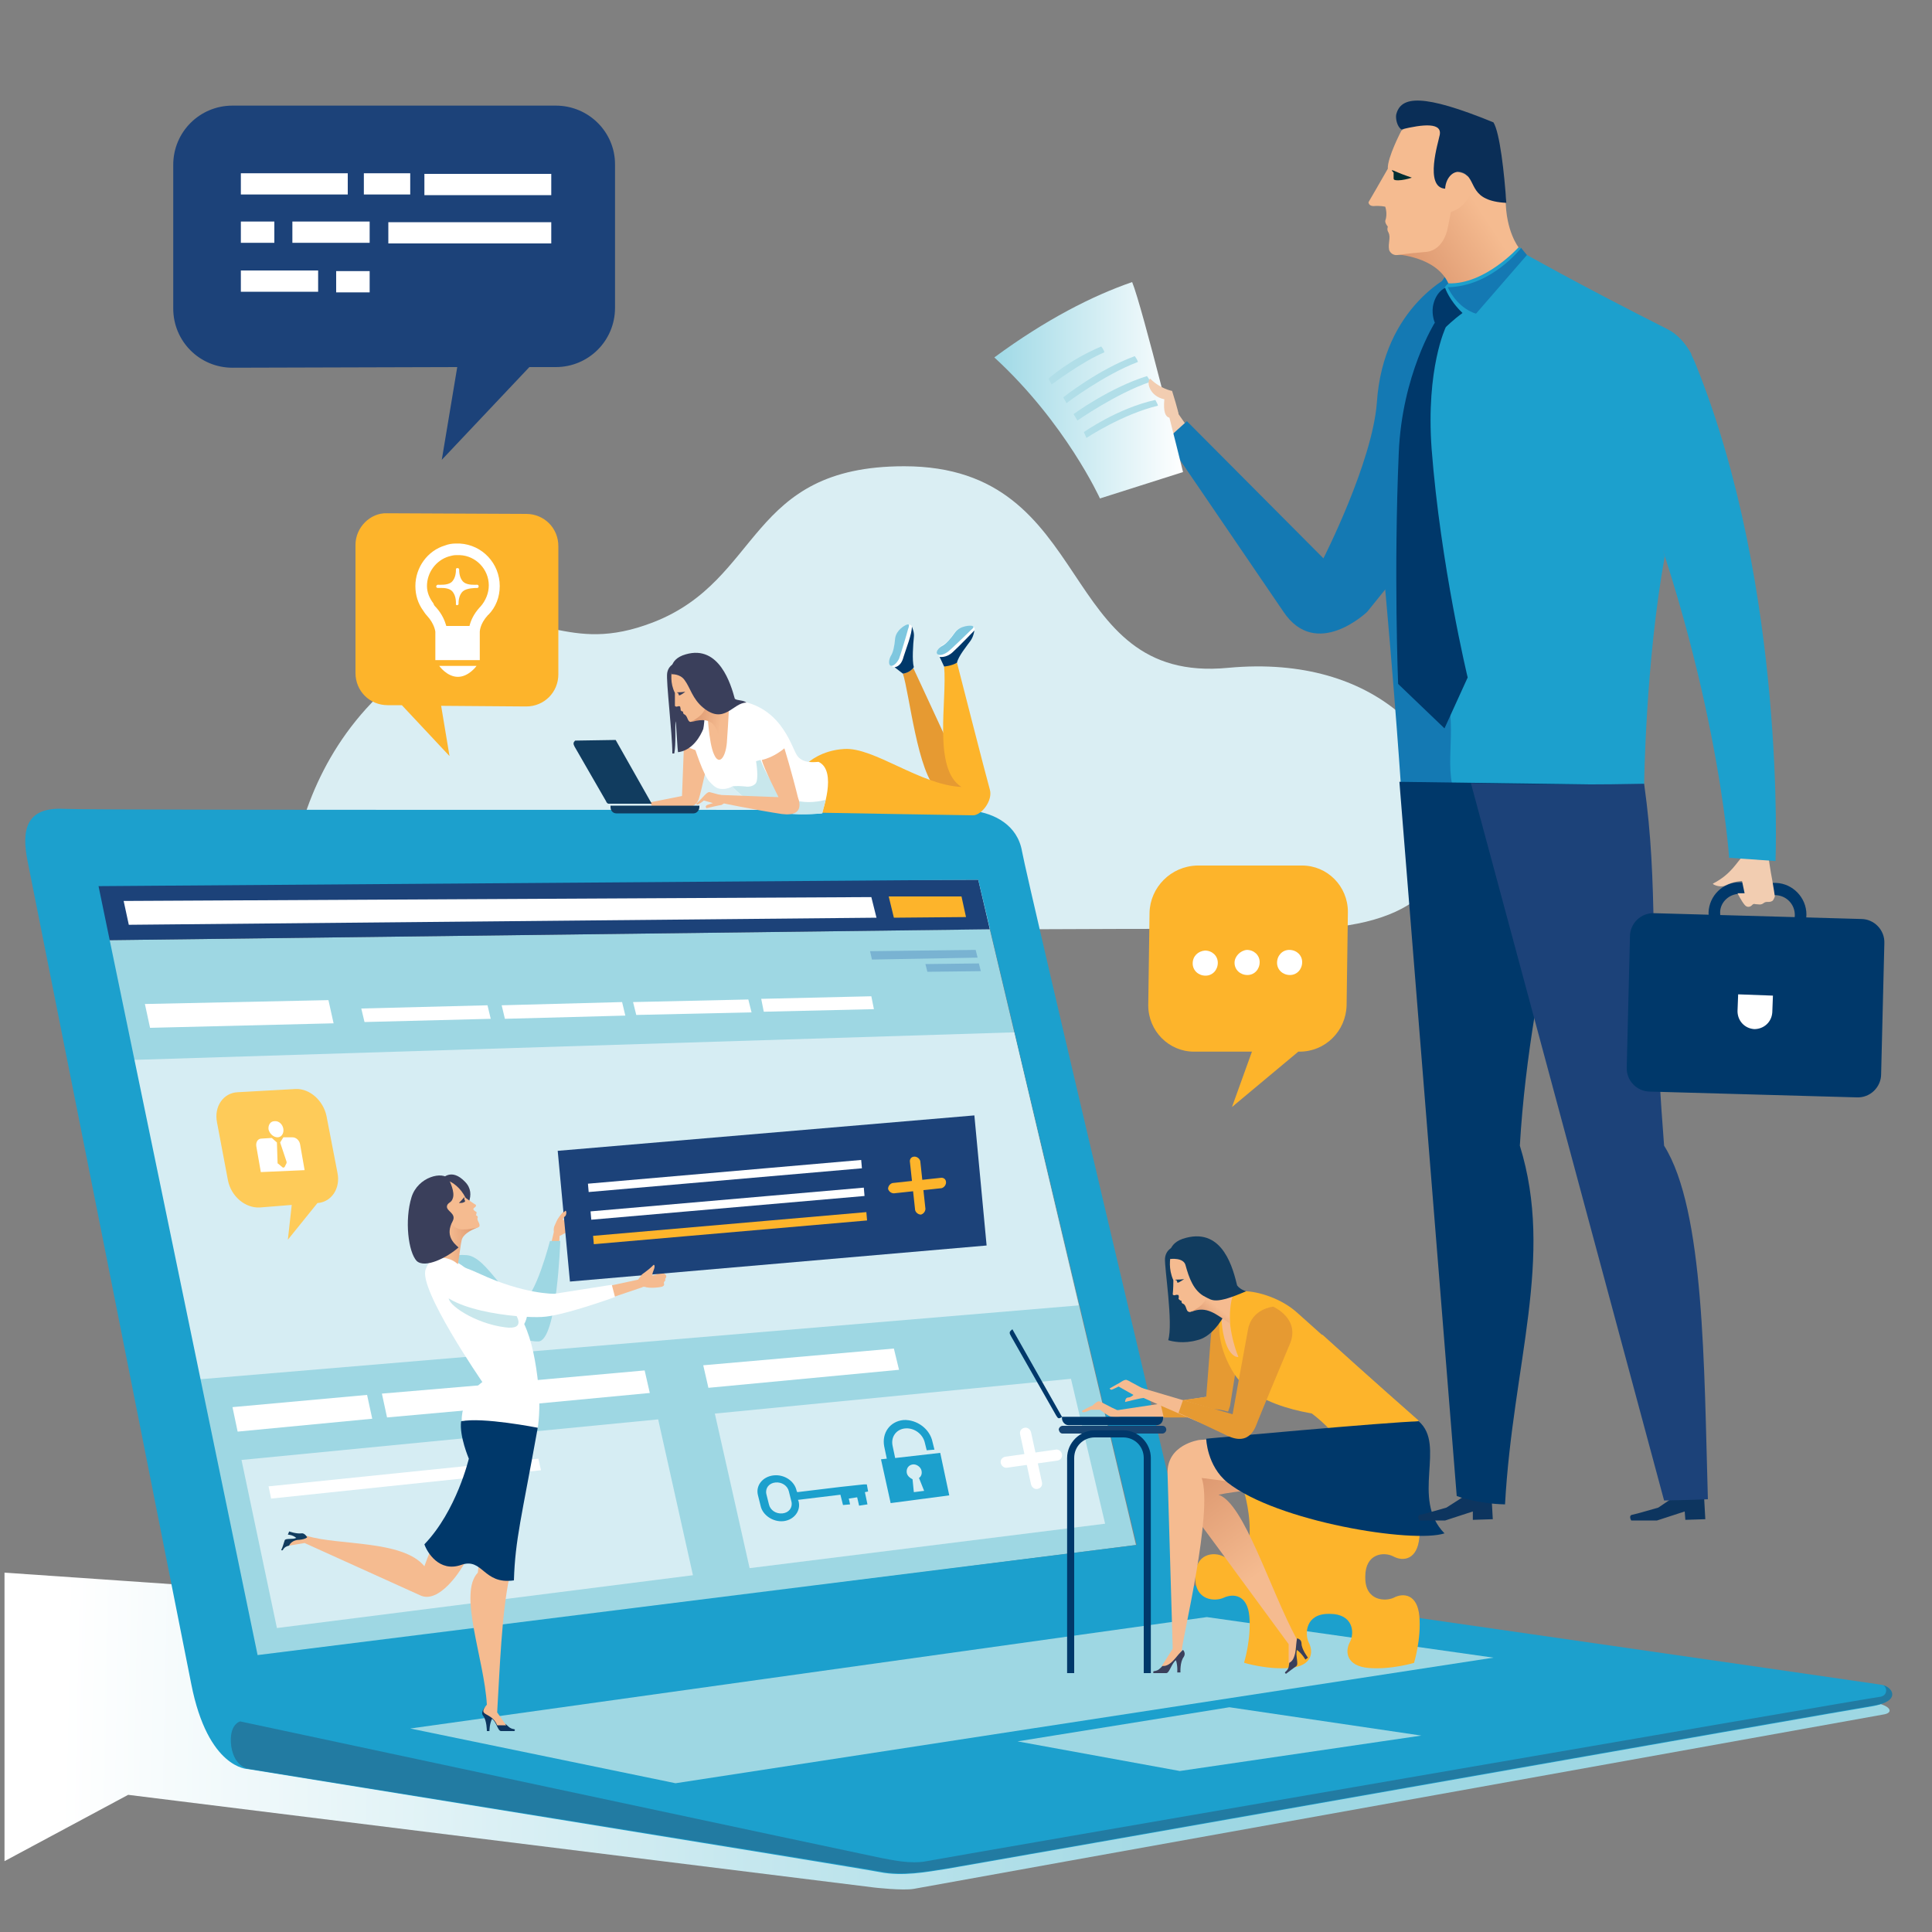
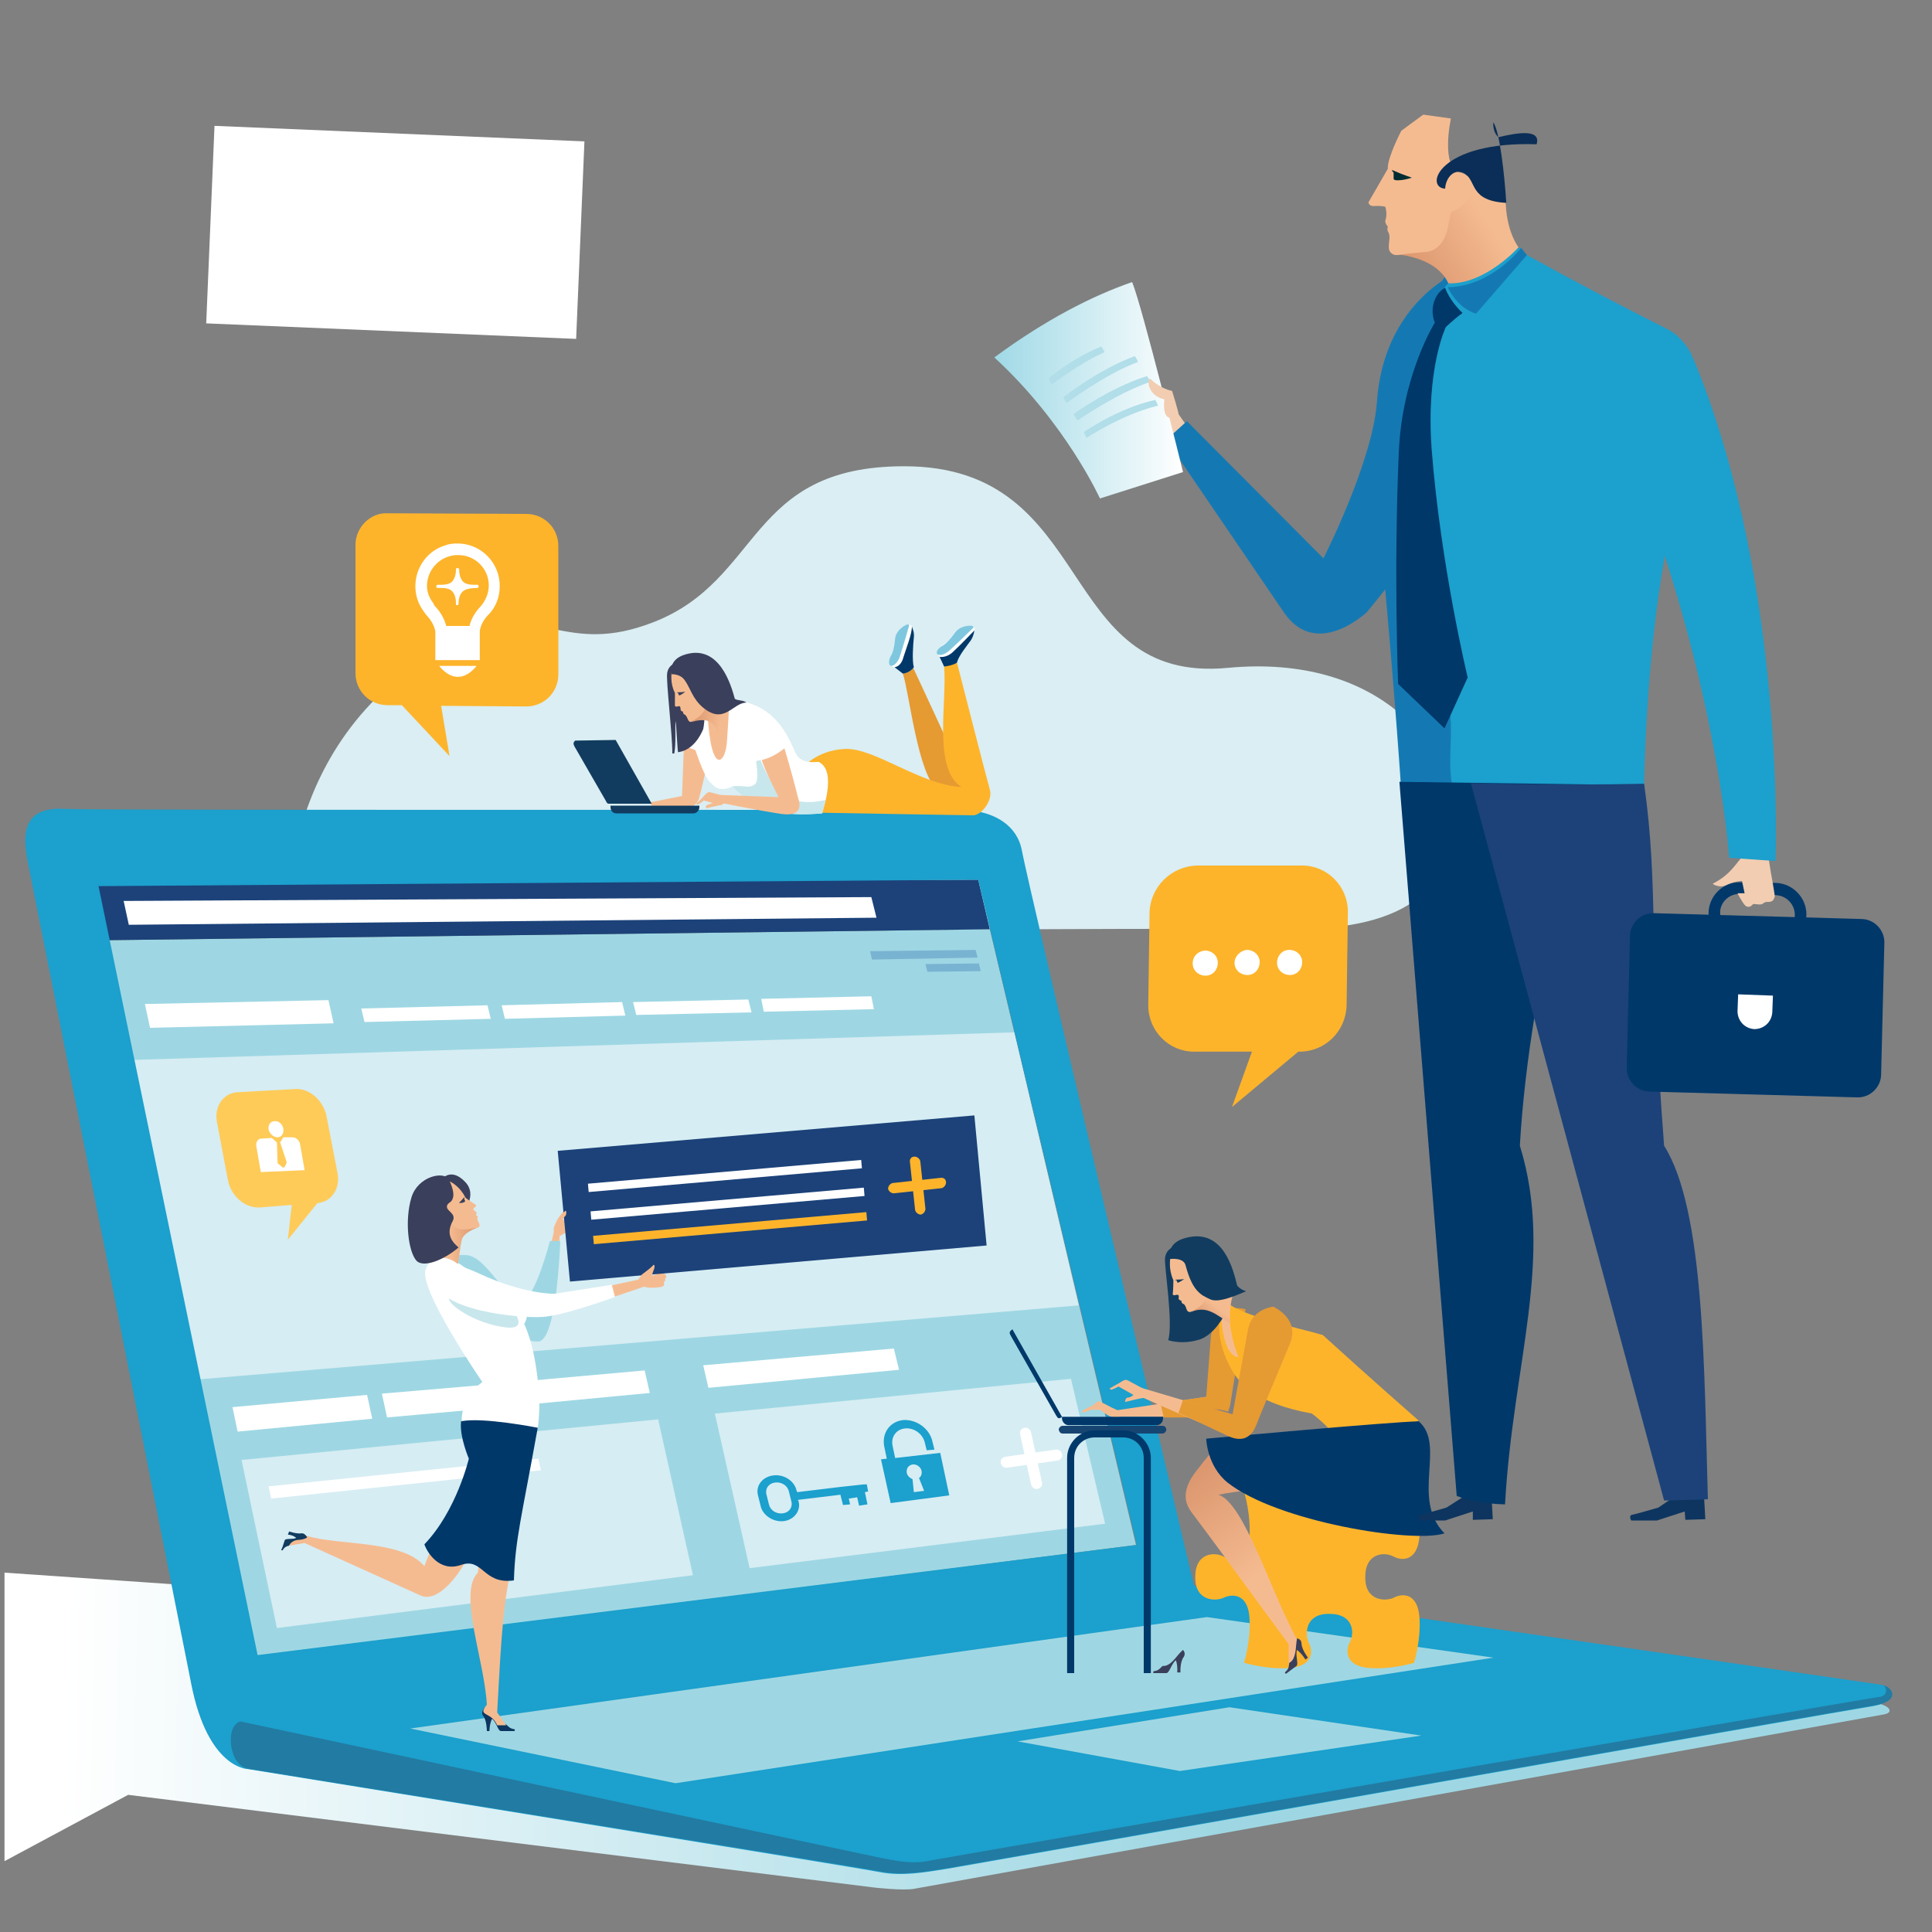
<svg xmlns="http://www.w3.org/2000/svg" version="1.1" id="レイヤー_1" x="0px" y="0px" viewBox="0 0 300 300" style="enable-background:new 0 0 300 300;" xml:space="preserve">
  <rect x="0" y="0" width="300" height="300" fill="#808080" stroke="none" />
  <style type="text/css">
	.st0{fill:#DAEEF3;}
	.st1{fill:#9ED7E3;}
	.st2{fill:#1C4279;}
	.st3{fill:#D6EDF3;}
	.st4{fill:#FFFFFF;}
	.st5{fill:#79B3D2;}
	.st6{fill:#FECB59;}
	.st7{fill:#FDB42B;}
	.st8{fill:#1CA0CD;}
	.st9{fill:url(#SVGID_1_);}
	.st10{fill:#227BA2;}
	.st11{fill:#E69A32;}
	.st12{fill:#F5BB90;}
	.st13{fill:#113C5F;}
	.st14{fill:#00386A;}
	.st15{fill:#7FC7DF;}
	.st16{fill:#3A3F5B;}
	.st17{fill:url(#SVGID_00000029016708447198889850000000876353933296044677_);}
	.st18{fill:#C8E7EC;}
	.st19{fill:url(#SVGID_00000170963059282497874620000017604606638818244493_);}
	.st20{fill:#174572;}
	.st21{fill:url(#SVGID_00000130608164992976052790000002916695680072203930_);}
	.st22{fill:#F2CDB1;}
	.st23{fill:#1479B3;}
	.st24{fill:#0D355F;}
	.st25{fill:url(#SVGID_00000014606878275492089620000007363348223750571914_);}
	.st26{fill:#002D32;}
	.st27{fill:#0A2E57;}
	.st28{fill:url(#SVGID_00000075851361321570184870000000955038801342615425_);}
	.st29{fill:#B1DEE8;}
	.st30{fill:url(#SVGID_00000079461664199376557980000016992344921637489826_);}
</style>
  <path class="st0" d="M44.7,145.3c0,0-2.9-32.5,27.9-46.6c11.4-5.2,15.1,3.3,28.9-2.1c16.9-6.6,14.5-24.2,38.9-24.2  c30.1,0,23.3,33.9,50.3,31.3c23.6-2.2,34.8,12.5,34.8,23c0,10.3-5.5,17.9-26.2,17.6C168.5,143.9,44.7,145.3,44.7,145.3z" />
  <polygon class="st1" points="176.4,239.9 39.7,257.3 16,146 153.7,144.3 " />
  <polygon class="st2" points="151.9,136.6 14.1,136.9 16,146 153.7,144.3 " />
  <polygon class="st3" points="167.5,202.7 30.7,214.2 20.1,164.6 157.5,160.3 " />
  <polygon class="st4" points="51.8,158.9 23.3,159.6 22.5,155.9 51,155.3 " />
  <polygon class="st4" points="76.2,158.2 56.6,158.7 56.1,156.6 75.7,156.1 " />
  <polygon class="st4" points="97.1,157.7 78.4,158.2 77.9,156.1 96.6,155.6 " />
  <polygon class="st4" points="116.7,157.2 98.8,157.6 98.3,155.6 116.2,155.2 " />
  <polygon class="st4" points="135.7,156.7 118.6,157.1 118.2,155.1 135.3,154.7 " />
  <polygon class="st5" points="151.8,148.7 135.4,149 135.1,147.7 151.5,147.5 " />
  <polygon class="st5" points="152.3,150.8 144,150.9 143.7,149.7 152,149.6 " />
  <polygon class="st4" points="57.8,220.3 36.9,222.3 36.1,218.5 57,216.6 " />
  <polygon class="st4" points="80.1,218.3 60.1,220.1 59.3,216.4 79.3,214.7 " />
  <polygon class="st4" points="139.6,212.7 110,215.5 109.2,212 138.8,209.4 " />
  <polygon class="st4" points="100.9,216.3 81.9,218.1 81.1,214.5 100.1,212.8 " />
  <polygon class="st3" points="107.6,244.6 43,252.8 37.5,226.7 102.2,220.4 " />
  <polygon class="st3" points="171.6,236.6 116.4,243.5 111,219.5 166.3,214.1 " />
  <g>
    <g>
      <path class="st6" d="M33.7,174.3l1.7,9c0.5,2.5,2.7,4.3,4.9,4.2l5-0.4l-0.6,5.4l4.6-5.7l0.1,0c2.1-0.2,3.5-2.3,3-4.7l-1.7-8.8    c-0.5-2.4-2.6-4.3-4.8-4.2l-9,0.5C34.7,169.7,33.2,171.8,33.7,174.3z" />
    </g>
    <g>
      <path class="st4" d="M40.5,182l-0.7-4c-0.1-0.6,0.2-1.2,0.8-1.2l1.6-0.1l0.8,0.7c0,0,0,0,0,0l0.1,3.1c0,0.1,0,0.2,0.1,0.2l0.6,0.5    c0.1,0.1,0.1,0.1,0.2,0.1c0,0,0,0,0,0c0.1,0,0.1,0,0.2-0.1l0.3-0.6c0-0.1,0-0.2,0-0.2l-1-3c0,0,0,0,0,0l0.5-0.8l1.4,0    c0.6,0,1.1,0.5,1.2,1.1l0.7,4L40.5,182z" />
      <path class="st4" d="M44,175.3c0.1,0.7-0.3,1.3-0.9,1.3c-0.6,0-1.2-0.5-1.4-1.2c-0.1-0.7,0.3-1.3,0.9-1.3    C43.3,174,43.9,174.6,44,175.3z" />
    </g>
  </g>
  <polygon class="st4" points="136.1,142.5 20,143.6 19.2,139.9 135.3,139.3 " />
-   <polygon class="st7" points="138.8,142.5 150,142.4 149.3,139.2 138,139.2 " />
  <polygon class="st4" points="84,228.3 42.1,232.7 41.7,230.8 83.6,226.5 " />
  <path class="st8" d="M139,226.4l-0.4-1.9c-0.3-1.4,0.6-2.6,2-2.7c1.4-0.1,2.7,0.9,3,2.2l0.3,1.2l1.2-0.1l-0.3-1.2  c-0.4-2-2.4-3.5-4.5-3.4c-2.1,0.2-3.4,2-3,4.1l0.4,1.9l-0.9,0.1l1.5,6.8l9.1-1.2l-1.4-6.6L139,226.4z M143.5,231.5l-1.6,0.2l-0.2-2  c-0.4-0.2-0.8-0.5-0.9-1c-0.1-0.7,0.3-1.2,0.9-1.3c0.6-0.1,1.3,0.4,1.4,1c0.1,0.5-0.1,0.9-0.4,1.1L143.5,231.5z" />
  <path class="st8" d="M134.1,230.5l-3.7,0.4l-6.6,0.8l-0.1-0.2c-0.3-1.5-1.9-2.6-3.6-2.4c-1.7,0.2-2.8,1.6-2.4,3.1l0.4,1.6  c0.3,1.5,2,2.6,3.6,2.4c1.6-0.2,2.7-1.6,2.3-3.1l-0.1-0.2l6.6-0.8l0.4,1.6l1.1-0.1l-0.2-0.9l1.3-0.2l0.3,1.3l1.3-0.2l-0.4-1.9  l0.5-0.1l-0.2-1.1L134.1,230.5z M122.9,233.2c0.2,0.9-0.4,1.7-1.4,1.8c-1,0.1-1.9-0.5-2.1-1.4L119,232c-0.2-0.9,0.4-1.7,1.4-1.8  c1-0.1,1.9,0.5,2.1,1.4L122.9,233.2z" />
  <linearGradient id="SVGID_1_" gradientUnits="userSpaceOnUse" x1="190.348" y1="271.2" x2="9.679" y2="267.436">
    <stop offset="0" style="stop-color:#9ED7E3" />
    <stop offset="1" style="stop-color:#FFFFFF" />
  </linearGradient>
  <path class="st9" d="M292.6,266.2c-1,0.2-148.7,26.7-150.7,27.1c-1.7,0.3-6.1-0.2-6.1-0.2L19.9,278.7L0.7,289v-44.8l33.4,2.3  l4.4,15.6l131.7-14.5c0,0,118.5,16.3,120.9,16.8C293.5,264.8,294.1,265.9,292.6,266.2z" />
  <g>
    <g>
      <path class="st8" d="M292.1,261.6c-1.9-0.3-106.7-15.4-106.7-15.4s-26-109.9-26.7-114c-0.7-4.1-4.3-5.9-7.6-6.3    c-3.3-0.3-135.2,0-141.2-0.3c-5.9-0.3-6.6,3.3-5.6,8.2c1,4.9,22.8,114.5,25.4,127.7c2.6,13.2,8.8,13.2,8.8,13.2s94.6,15.3,98.1,16    c3.5,0.7,7.2,0,10.4-0.5c3.1-0.5,140-24.7,144-25.3C295,264.1,294,261.9,292.1,261.6z M40,257L15.3,137.6l136.6-1l24.6,103.3    L40,257z" />
      <path class="st10" d="M136.7,290.6c3.5,0.7,7.2,0,10.4-0.5c3.1-0.5,140-24.7,144-25.3c3.8-0.6,3-2.6,1.4-3.1c0,0,0,0.1,0.1,0.1    c0.5,0.5,0.4,1.6-0.8,1.7c-1.2,0.1-145.4,25-147.9,25.5c-2.5,0.5-5.4-0.2-7.1-0.5c-1.6-0.3-99.5-21.2-99.5-21.2s-1.8,0.4-1.4,3.8    c0.5,3.5,2.9,3.6,2.9,3.6S133.3,289.9,136.7,290.6z" />
    </g>
    <polygon class="st1" points="63.7,268.4 104.9,276.9 231.9,257.4 187.4,251.1  " />
    <polygon class="st1" points="158,270.4 190.9,265.1 220.7,269.5 183.2,275  " />
  </g>
  <g>
    <path class="st7" d="M178.5,141.7l-0.2,14.4c0,4,3.2,7.2,7.1,7.2l9,0l-3.1,8.6l10.3-8.6h0.2c4,0,7.2-3.2,7.3-7.2l0.2-14.5   c0-4-3.2-7.2-7.1-7.2l-16.3,0C181.8,134.5,178.6,137.8,178.5,141.7z" />
    <g>
      <path class="st4" d="M198.3,149.5c0,1.1,0.9,1.9,2,1.9c1.1,0,1.9-0.9,1.9-2c0-1.1-0.9-1.9-2-1.9    C199.1,147.5,198.3,148.4,198.3,149.5z" />
      <path class="st4" d="M191.7,149.5c0,1.1,0.9,1.9,2,1.9c1.1,0,1.9-0.9,1.9-2c0-1.1-0.9-1.9-2-1.9    C192.6,147.6,191.7,148.5,191.7,149.5z" />
      <path class="st4" d="M185.2,149.6c0,1.1,0.9,1.9,2,1.9c1.1,0,1.9-0.9,1.9-2c0-1.1-0.9-1.9-2-1.9    C186,147.7,185.2,148.5,185.2,149.6z" />
    </g>
  </g>
  <g>
    <rect x="46" y="7.4" transform="matrix(4.190801e-02 -0.999 0.999 4.190801e-02 22.701 95.857)" class="st4" width="30.7" height="57.5" />
-     <path class="st2" d="M86.3,16.4l-50.2,0c-5.1,0-9.2,4.1-9.2,9.2l0,22.3c0,5.1,4.1,9.2,9.2,9.2L71,57l-2.4,14.4L82.2,57l4.1,0   c5.1,0,9.2-4.1,9.2-9.2l0-22.3C95.5,20.5,91.4,16.4,86.3,16.4z M56.5,26.9l7.2,0l0,3.3l-7.2,0L56.5,26.9z M37.4,26.9l16.6,0l0,3.3   l-16.6,0L37.4,26.9z M37.4,34.4l5.2,0l0,3.3l-5.2,0L37.4,34.4z M49.4,45.3l-12,0l0-3.3l12,0L49.4,45.3z M57.4,45.4l-5.2,0l0-3.3   l5.2,0L57.4,45.4z M57.4,37.7l-12,0l0-3.3l12,0L57.4,37.7z M85.6,37.8l-25.3,0l0-3.3l25.3,0L85.6,37.8z M85.6,30.3l-19.7,0l0-3.3   l19.7,0L85.6,30.3z" />
  </g>
  <g>
    <g>
      <path class="st7" d="M55.2,84.6l0,19.9c0,2.8,2.2,5,5,5l2.2,0l7.4,7.9l-1.3-7.8l13.2,0.1c2.8,0,5-2.2,5-5l0-19.9c0-2.8-2.2-5-5-5    l-21.6-0.1C57.5,79.6,55.2,81.9,55.2,84.6z" />
    </g>
    <g>
      <g>
        <path class="st4" d="M71.1,105.1c1.7,0,2.9-1.7,2.9-1.7h-5.8C68.2,103.4,69.4,105.1,71.1,105.1z" />
        <path class="st4" d="M64.5,91c0,1.4,0.4,2.7,1.2,3.8c0.2,0.3,0.4,0.6,0.6,0.8c1.2,1.3,1.3,2.5,1.3,2.5l0,0.9h0v3.5h6.9V99l0-0.9     c0,0,0-1.2,1.2-2.5c0,0,0-0.1,0.1-0.1c1.2-1.2,1.8-2.8,1.8-4.5c0-3.5-2.7-6.4-6.2-6.6l0,0l-0.2,0c-0.1,0-0.3,0-0.4,0l-0.1,0     c-0.5,0-1.1,0.1-1.6,0.3C66.4,85.5,64.5,88.1,64.5,91z M66.3,91c0-2.1,1.4-4,3.4-4.6c0.4-0.1,0.7-0.2,1.1-0.2l0.2,0     c0.1,0,0.1,0,0.2,0l0.2,0h0c2.5,0.1,4.5,2.2,4.5,4.7c0,1.2-0.5,2.4-1.3,3.3l-0.1,0.1c-1,1.1-1.4,2.1-1.6,2.9h-3.6     c-0.2-0.7-0.6-1.8-1.6-2.9c-0.2-0.2-0.3-0.3-0.4-0.6l0,0C66.7,92.9,66.3,92,66.3,91z" />
      </g>
      <path class="st4" d="M71.2,93.8c0-0.3,0-1.4,0.7-2c0.6-0.5,1.9-0.5,2.2-0.5c0.3,0,0.3-0.5,0-0.5c-0.3,0-1.5,0.1-2.1-0.4    c-0.7-0.6-0.7-1.7-0.7-2c0-0.2-0.5-0.3-0.5,0c0,0.3,0,1.4-0.7,2c-0.6,0.5-1.8,0.4-2.1,0.4c-0.3,0-0.4,0.5,0,0.5    c0.4,0,1.5-0.1,2.1,0.4c0.7,0.6,0.7,1.7,0.7,2C70.7,94.1,71.2,94,71.2,93.8z" />
    </g>
  </g>
  <g>
    <path class="st4" d="M164.9,225.8c0.1,0.5-0.2,0.9-0.7,1l-7.8,1.1c-0.5,0.1-0.9-0.3-1-0.7l0,0c-0.1-0.5,0.2-0.9,0.7-1l7.8-1.1   C164.3,225,164.8,225.3,164.9,225.8L164.9,225.8z" />
    <path class="st4" d="M159.1,221.7c0.5-0.1,0.9,0.3,1,0.7l1.7,7.8c0.1,0.5-0.2,0.9-0.7,1l0,0c-0.5,0.1-0.9-0.3-1-0.7l-1.7-7.8   C158.3,222.2,158.6,221.8,159.1,221.7L159.1,221.7z" />
  </g>
  <g>
    <path class="st11" d="M141.8,103.7c0,0,8.5,18.2,8.7,19.1c0.2,0.9-0.4,2.1-0.4,2.1s-1.4,0.3-4.5-2.2c-3.1-2.5-4.4-15.1-5.4-18.1   C141.5,104.3,141.8,103.7,141.8,103.7z" />
    <path class="st7" d="M127.6,126.2l-2.1-7.8c0,0,2-1.9,5.6-2.1c4.6-0.3,11.8,5.6,18.2,5.9c-4.5-2.8-2.2-13.4-2.7-18.7   c1.1-0.3,2-0.6,2-0.6s4.6,18,5.1,19.7c0.5,1.7-1.3,4-2.6,4C149.9,126.6,127.6,126.2,127.6,126.2z" />
    <path class="st4" d="M127.1,118.3c-0.4,0-2.5,0.4-3.4-1.1c-0.9-1.5-2.6-8-10-8.5c-7.4-0.5-7.5,4.7-7.5,7.1c3.6,2,4,8.3,7.5,6.3   c2.2,2.8,6.2,3.4,7.8,4c1.7,0.6,6.1,0.2,6.1,0.2S130.1,119.7,127.1,118.3z" />
    <path class="st12" d="M112.8,124.4c0,0-0.5,0.5-0.8,0.6c-0.2,0-2.3,0.5-2.3,0.5s-0.3-0.3,0.1-0.5c0.3-0.1,0.9-0.3,0.9-0.3l-1.4-0.4   c0,0-0.6,0.5-0.9,0.6c-0.2,0.1-0.3-0.1-0.3-0.1c0.4-0.3,1.2-1.2,1.2-1.2s0.6-0.7,0.9-0.6c0.3,0.1,2.3,0.6,2.3,0.6L112.8,124.4z" />
    <path class="st12" d="M110.1,117.3c0,0-1.2,5.6-1.6,6.8c-0.4,1.2-1.9,1.4-1.9,1.4l-5.1,0.1l-0.6-1l5-1l0.3-7.8L110.1,117.3z" />
    <path class="st13" d="M108.6,125.1v0.2c0,0.5-0.4,1-0.9,1H95.7c-0.5,0-0.9-0.4-0.9-1v-0.2H108.6z" />
    <path class="st13" d="M89.3,115L89.3,115l6.3-0.1l5.6,9.9c0,0-0.4,0-0.5,0l-6.2,0l0,0c-0.1,0-0.3-0.1-0.4-0.4l-4.9-8.5   C89,115.5,89,115.3,89.3,115z" />
    <g>
      <path class="st4" d="M145.7,101.7c0.2,0.3,0.8,1.1,0.8,1.1l3.6-3l1.2-1.9c0,0,0.2-0.4-0.2-0.6c-0.3-0.2-2.2,0-2.8,0.8    c-1.2,1.7-1.4,1.7-2,2.1C145.4,100.8,145.4,101.3,145.7,101.7z" />
      <path class="st14" d="M146.6,103.5l-0.7-1.5c0,0,1,0.2,2-0.7c1-0.9,3.4-3.4,3.4-3.4s-0.1,0.9-0.6,1.6c-0.5,0.7-1.9,2.4-2.1,3.4    C147.8,103.4,146.6,103.5,146.6,103.5z" />
      <path class="st15" d="M151,97.2c0.2,0.1,0.3,0.2-0.3,0.7c-0.6,0.6-3.1,3-3.5,3.3c-0.4,0.3-1.2,0.7-1.6,0.4c-0.4-0.3,0.1-1,0.7-1.3    c0.6-0.3,1.3-1.1,2-2.1C149.1,97.1,150.8,97.1,151,97.2z" />
    </g>
    <g>
      <path class="st4" d="M138.6,103.5c0.4,0.2,1.3,0.6,1.3,0.6l1.6-4.5l0.1-2.2c0,0,0-0.4-0.4-0.4c-0.5,0-1.9,1-2,2.1    c-0.2,2.1-0.3,2.1-0.7,2.8C137.8,102.9,138.1,103.3,138.6,103.5z" />
      <path class="st14" d="M140.2,104.6l-1.3-1c0,0,1,0,1.4-1.6c0.4-1.3,1.3-3.5,1.3-4.7c0.1,0.3,0.4,0.9,0.3,1.7    c-0.1,0.9-0.3,3.6,0,4.6C141.3,104.5,140.2,104.6,140.2,104.6z" />
      <path class="st15" d="M140.8,97c0.3-0.1,0.5-0.1,0.2,0.7c-0.2,0.8-1.2,4.1-1.4,4.6c-0.2,0.4-0.7,1.1-1.2,1.1    c-0.5-0.1-0.4-0.9-0.1-1.5c0.4-0.6,0.6-1.6,0.7-2.8C139.2,97.8,140.5,97.1,140.8,97z" />
    </g>
    <path class="st16" d="M104.7,117c0.3-1.5,0.1-4,0.2-5c0.1,0,0.3,4.8,0.4,4.8c2.3-0.3,3.5-2.6,3.9-3.6c0.5-2.3,0.2-10.1,0.2-10.1   s-5.3-1.6-5.8,1.4c-0.2,1.3,0.8,9.3,0.8,12.5C104.4,117,104.6,117,104.7,117z" />
    <path class="st12" d="M109.8,109.8c0,0,0.2,5.6,1.1,7.4c0.8,1.8,1.9,0.3,2-2.4c0.2-2.7,0.3-5.1,0.3-5.1L109.8,109.8z" />
    <linearGradient id="SVGID_00000079475061106127755050000011376291458686099098_" gradientUnits="userSpaceOnUse" x1="107.803" y1="109.412" x2="112.308" y2="110.236">
      <stop offset="0" style="stop-color:#DC976F" />
      <stop offset="1" style="stop-color:#F5BB90" />
    </linearGradient>
    <path style="fill:url(#SVGID_00000079475061106127755050000011376291458686099098_);" d="M113,109.9c-1.2-0.4-0.4-2.6-0.5-3   l-3.6-1.9c0,0-0.5,1.7,0.7,3.7c0.3,0.6-0.2,1.4-0.7,1.8c-0.8,0.8-1.3,1.4-1.5,1.6c3.7-1.1,3.9,1.3,4.4,2.8   C112.8,113.4,113,110.7,113,109.9z" />
    <path class="st12" d="M107.8,111.8c0.8-0.5,1.4-1,1.7-1.8c0.4-1-0.4-2.9-0.4-2.9s0.4-0.8,0-1.3c-0.3-0.5-0.4-0.9-1.4-0.6   c-1.6,0.4-1.5-2-1.5-2l-1.3-0.1c0,0-0.6,0.2-0.6,0.8c0,0.7-0.3,2.1,0.5,3.7c0,1.1,0,2,0,2s0.1,0.2,0.4,0.1c0.2-0.1,0.4,0,0.4,0   s0.1,0.3,0.1,0.6c0.1,0.1,0.2,0.2,0.4,0.2c-0.1,0.1,0,0.3,0.1,0.4c0.6,0.2,0.5,1.1,1,1.2C107.4,112.1,107.5,112,107.8,111.8z" />
    <path class="st16" d="M105.4,107.9c0,0.1,0.1,0.1,0.3,0c0.2-0.1,0.5-0.3,0.7-0.5c0,0-0.4,0.1-1.2,0.1c-0.2,0,0,0.1,0.1,0.1   C105.3,107.7,105.4,107.8,105.4,107.9z" />
    <path class="st16" d="M106.5,101.6c-2.9,0.8-2.2,3.1-2.2,3.1s1.3-0.1,2,0.9c0.9,1.2,1.2,2.9,2.9,4.3c3.3,2.7,4.6-0.8,6.7-0.8   c-0.4-0.4-1.5-0.3-1.8-0.6C113.5,106.3,111.7,100.1,106.5,101.6z" />
    <path class="st4" d="M107.8,115.9c0,0,1.4,4.5,2.4,5.5c1,1.1,1.6,1.4,3.3,0.8c1.7-0.6,2.7-1.5,2.7-1.5L107.8,115.9z" />
    <path class="st18" d="M128.2,124.2c0,0-3.3,1-5.9-0.4c-2.6-1.3-4.2-5.8-4.2-5.8l-0.7,0.2c0,0,0.5,2.9-0.1,3.5   c-0.5,0.5-1.2,0.5-1.8,0.4c-1.1-0.1-1.8,0-1.8,0s1.5,2,5.1,3.5c3.2,1.3,8.9,0.7,8.9,0.7L128.2,124.2z" />
    <path class="st12" d="M121.8,116.2c0,0,1.1,3.5,2.2,8c0.3,1.2-0.7,1.9-0.7,1.9l-2.5-0.4l-1.7-1.3l1.8-0.6c0,0-2.4-4.7-2.6-5.8   C120.2,117.6,121.8,116.2,121.8,116.2z" />
    <path class="st12" d="M123.9,123.9l-13.1-0.5l0.3,1.1c0,0,6.3,1.3,10.3,1.9C125.3,126.9,123.9,123.9,123.9,123.9z" />
  </g>
  <g>
    <path class="st7" d="M219.7,231.7l-26.5,0l0,0c0,0,1.1,3.6,0.8,7.1c-0.3,3.5-2.5,3.7-4,2.9c-1.5-0.8-4.4-0.5-4.4,3.1l0,0.2   c0,3.6,3.1,3.7,4.4,3.1c1.5-0.7,3.7-0.5,4,2.9c0.3,3.5-0.8,7.1-0.8,7.1l0,0.1c0,0,3.6,1.1,7.1,0.8c3.5-0.3,3.7-2.5,2.9-4   c-0.6-1.3-0.5-4.4,3.1-4.4l0.2,0c3.6,0,3.9,2.9,3.1,4.4c-0.8,1.5-0.5,3.7,2.9,4c3.5,0.3,7.1-0.8,7.1-0.8l0-0.1c0,0,1.1-3.6,0.8-7.1   c-0.3-3.5-2.5-3.7-4-2.9c-1.3,0.6-4.4,0.5-4.4-3.1l0-0.2c0-3.6,2.9-3.9,4.4-3.1c1.5,0.8,3.7,0.5,4-3   C220.8,235.4,219.7,231.8,219.7,231.7L219.7,231.7z" />
    <g>
      <polygon class="st12" points="173.3,219 187.3,216.9 186.6,220 173.4,220   " />
      <path class="st12" d="M178.2,216.9c0,0-0.6,0.2-0.8,0.2c-0.3,0-2.7,0.6-2.7,0.6s0-0.7,0.5-0.7c0.4,0,0.8-0.4,0.8-0.4l-2.3-1.3    c0,0-0.8,0.4-1.1,0.5c-0.2,0-0.3-0.2-0.3-0.2c0.5-0.3,1.6-0.9,1.6-0.9s0.8-0.6,1.1-0.4c0.3,0.1,0.6,0.3,0.6,0.3l2.6,1.4    L178.2,216.9z" />
      <path class="st12" d="M174.1,219.7c0,0,0,0.1,0,0.2c-0.1,0.2-1.4,0.3-2-0.1c-0.4-0.2-1.3-0.9-1.3-0.9l-1.4,0c0,0-0.9,0.4-1.1,0.4    c-0.2,0-0.3-0.1-0.3-0.2c0.3-0.2,1.4-0.8,1.6-0.8c0.1-0.1,0.8-0.8,1.1-0.7c0.3,0.1,1.4,0.7,2,1c0.6,0.3,1.1,0.5,1.1,0.5l0.1,0.1    L174.1,219.7z" />
      <linearGradient id="SVGID_00000114764768972400711720000016454199516726571414_" gradientUnits="userSpaceOnUse" x1="1083.779" y1="224.565" x2="1072.78" y2="239.501" gradientTransform="matrix(-1 0 0 1 1274.992 0)">
        <stop offset="0" style="stop-color:#DC976F" />
        <stop offset="1" style="stop-color:#F5BB90" />
      </linearGradient>
      <path style="fill:url(#SVGID_00000114764768972400711720000016454199516726571414_);" d="M207.9,225.9c0.6,4.8-13,5-18.7,6.2    c4,1.3,8,14.8,12.2,22.5c0.3,0.3,0.3,0.5,0.3,0.5l-0.5,0.8l-0.1,2l-0.5,0.3l-0.5,0.1l0-3l-8.3-11.3c-3.4-4.7-6.5-8.8-6.8-9.2    c-0.7-1-1.6-2.6,0-5.3c0.5-0.9,3.5-4.5,3.5-4.5S207.5,222.7,207.9,225.9z" />
      <path class="st11" d="M193.4,203.3c0,0-2.2,13.9-2.4,15c-0.1,0.3-0.2,0.6-0.3,0.9c-4.2-1.2-2.2,0.9-3.6,0.9c-3.4,0-6.4,0-6.4,0    l-0.5-2.2l7.1-1c0,0,0.3-3.7,0.7-9.1C188.5,201.8,193.4,203.3,193.4,203.3z" />
      <path class="st7" d="M207.3,219.9c0,0-12-0.5-15.8-6.8c-4-6.6-1.3-11.3-1.3-11.3L207.3,219.9z" />
      <path class="st7" d="M207.5,223.4c-1.8-3.4-9.9-8.2-14.4-10.2c-3.6-1.5-3.2-10.9-3.2-10.9s0.2,0,0.6-0.1    c2.1,2.1,11.5,4.1,14.9,5.1c6.8,6.2,14.9,13.3,14.9,13.3S210.4,224.7,207.5,223.4z" />
-       <path class="st7" d="M219.4,219.9c0,0-13.9-12.4-17.9-16c-2.5-2.3-6.2-3.4-8.3-3.4c-0.8,0-2-0.1-2.5,2.4c0.6,4.7,0.5,6.8,15.4,16    C209.4,221,219.4,219.9,219.4,219.9z" />
-       <path class="st12" d="M180.4,258.7l1.7-2.7l-0.8-27.1c0,0,0,0,0,0c-0.2-4.6,4.9-5.3,4.9-5.3l32.9-2.4c0,0,8.4,14.5-11.1,12.3    c-4.9-0.5-8.7-2.5-21.4-4c1.8,5.2-3,24.9-3.1,26.8c-0.3,0.4-2.3,2.9-2.3,2.9L180.4,258.7z" />
      <path class="st16" d="M180.5,258.7c-0.4,0.4-0.6,0.7-1.3,0.8c-0.2,0-0.1,0.3-0.1,0.3s1.7,0,2,0c0.5,0,0.8-1.5,1.5-2    c0.3,0.9,0.2,1.9,0.2,1.9l0.5,0c0,0-0.1-1.6,0.5-2.4c0.4-0.6-0.1-1.1-0.1-1.1s-0.4,0.3-1.2,1.3    C181.5,258.7,180.9,258.7,180.5,258.7z" />
      <path class="st14" d="M220.3,220.7c4.3,3.7-1.3,12,4,17.4c-4.9,1.6-26-1.8-33.7-7.9c-3.2-2.6-3.3-6.8-3.3-6.8    S215.6,220.8,220.3,220.7z" />
      <path class="st12" d="M190.8,209.6c0.8,1.3,1.5,1.1,1.5,1.1s-1.6-3.6-1.4-8c-0.1,0.1-1,0.1-1.3,0.4    C189.6,206.1,190.1,208.4,190.8,209.6z" />
      <path class="st12" d="M191.4,219.7l-15.2-4.5l0.1,1.3c0,0,7.7,3.5,11.8,5.1C192.2,223.2,191.4,219.7,191.4,219.7z" />
      <path class="st11" d="M183.7,217.4l7.7,2.2c0,0,1.1-6.2,2.4-13.2c0.6-3.2,3.9-3.5,3.9-3.5s4.4,1.9,2.5,6c-0.3,0.7-4.6,11-4.9,11.8    c-0.3,0.7-1.1,4-4.8,2.2c-1.5-0.7-4.8-2.3-7.5-3.5L183.7,217.4z" />
      <g>
        <g>
          <path class="st20" d="M165,222.6h15.5c0.3,0,0.6-0.3,0.6-0.6c0-0.3-0.2-0.6-0.6-0.6H165c-0.3,0-0.6,0.3-0.6,0.6      C164.5,222.4,164.7,222.6,165,222.6z" />
          <path class="st14" d="M165.7,259.8h1.1v-33.4c0-1.8,1.4-3.2,3.2-3.2h4.4c1.8,0,3.2,1.4,3.2,3.2v33.4h1.1v-33.4      c0-2.3-1.9-4.3-4.3-4.3h-4.4c-2.3,0-4.3,1.9-4.3,4.3V259.8z" />
        </g>
        <g>
          <path class="st14" d="M180.6,220v0.2c0,0.6-0.4,1.1-1,1.1h-13.7c-0.5,0-1-0.5-1-1.1V220H180.6z" />
          <g>
            <path class="st14" d="M164.9,220l-0.1,0.1c-0.4,0.2-0.5,0.2-0.8-0.3l-7-12.3c-0.3-0.5-0.3-0.7,0.1-1l0.1-0.1L164.9,220z" />
          </g>
        </g>
      </g>
      <path class="st16" d="M200.2,258.2c-0.1,0.5,0,0.9-0.6,1.4c-0.2,0.2,0.1,0.3,0.1,0.3s1.3-1,1.6-1.2c0.4-0.3-0.2-1.7,0.1-2.5    c0.8,0.6,1.3,1.5,1.3,1.5l0.4-0.3c0,0-1-1.3-1-2.2c0-0.7-0.7-0.8-0.7-0.8s-0.1,0.5-0.2,1.8C201,257.6,200.6,258,200.2,258.2z" />
    </g>
    <g>
      <path class="st13" d="M185.9,208.1c1.9-0.4,3.6-2.5,4.6-4.6c0.3-2.5-3.3-10.1-3.3-10.1s-6-1.3-6.3,2c-0.1,1.5,1.3,10.1,0.5,12.7    C182,208.3,183.8,208.7,185.9,208.1z" />
      <linearGradient id="SVGID_00000152247996031579827600000013204907532389070748_" gradientUnits="userSpaceOnUse" x1="-6.918" y1="204.355" x2="-4.848" y2="201.9" gradientTransform="matrix(1 0 0 1 192.682 0)">
        <stop offset="0" style="stop-color:#DC976F" />
        <stop offset="1" style="stop-color:#F5BB90" />
      </linearGradient>
      <path style="fill:url(#SVGID_00000152247996031579827600000013204907532389070748_);" d="M191.8,200.4c-1.3-0.5-1.1-1.8-1.2-2.2    l-3.9-2.2c0,0-0.7,1.9,0.6,4.1c0.4,0.6-0.3,1.5-0.8,2c-0.9,0.8-1.3,1.3-1.5,1.6c2.4-1,3.8,0.4,6,1.8    C190.9,203.7,191.1,201.4,191.8,200.4z" />
      <path class="st12" d="M185.3,203.5c0.9-0.5,1.6-1,2-1.9c0.5-1.1-0.3-3.2-0.3-3.2s0.4-0.8,0.1-1.4c-0.4-0.6-0.4-1-1.6-0.7    c-1.7,0.4-1.6-2.3-1.6-2.3l-1.4-0.1c0,0-0.7,0.2-0.7,0.8c-0.1,0.8-0.4,2.3,0.4,4.1c0,1.3-0.1,2.2-0.1,2.2s0.1,0.2,0.4,0.1    c0.2-0.1,0.5,0,0.5,0s0.1,0.3,0,0.6c0.1,0.1,0.3,0.3,0.5,0.3c-0.1,0.1,0,0.3,0.1,0.4c0.7,0.2,0.5,1.2,1,1.3    C184.8,203.8,184.9,203.7,185.3,203.5z" />
      <path class="st13" d="M182.8,199.1c0,0.1,0.1,0.1,0.3,0c0.2-0.1,0.5-0.3,0.8-0.5c0.1,0-0.4,0.1-1.3,0.1c-0.2,0-0.1,0.1,0.1,0.1    C182.7,198.9,182.8,199,182.8,199.1z" />
      <path class="st13" d="M184.2,192.2c-3.3,0.8-2.5,3.3-2.5,3.3s2.1-0.3,2.4,1c0.5,1.8,1.2,4,3.1,4.9c1,0.5,1.5,1.2,6.3-0.9    c-0.7-0.2-1.2-0.6-1.4-0.9C191.5,197.2,190,190.7,184.2,192.2z" />
    </g>
  </g>
  <g>
    <path class="st22" d="M184.6,66.6c0,0-0.9-1.3-1.6-2.3c-0.4-1.5-2.2-2.2-2.2-2.2l-3.2-2.1c0,0-2.8,2.7-2.7,2.8   c0.3,0.3,0.5,0.6,0.5,0.6s0.8,1.1,1.9,2.1c1.1,1,3.4,1.7,3.4,1.7l1.1,1.7L184.6,66.6z" />
    <path class="st23" d="M225.7,42.6c0,0-10.9,4.8-11.9,19.9c-0.7,9.3-8.3,24.2-8.3,24.2l-21.2-21.3l-3.2,2.9c0,0,11.4,16.7,18.2,26.7   c5.1,7.6,13,0,13,0l20.6-25.5L225.7,42.6z" />
    <path class="st23" d="M217.5,121.5c0,0-1.5-22.3-3.9-45.4C211.6,57,229,36.7,229,36.7l6.6,1.8c0,0,14.5,16.7,17.1,35.2   c1.6,11.3,1.1,31.6,1.1,31.6l0.3,18.9L217.5,121.5z" />
    <path class="st8" d="M255.3,121.9c0,0,0.2-18.9,3.2-35.5c-9.1-34.5,5-25.3,4.1-31.5c-1-1.7-2.1-3-3.7-3.8   c-13.7-6.9-22.5-11.9-22.5-11.9l-0.2-0.7l-0.5-0.1c0,0-10.4,5.2-10.9,5.7c-1,0.8-1.1,2.6-1,4.6c-7,12.7-4.9,43.3-0.2,55.3   c3.2,8.2,0.6,13.4,2.1,18.7C234.3,127.2,255.3,121.9,255.3,121.9z" />
    <path class="st14" d="M224.4,44.7c0,0-1.5,0.6-1.9,2.9c-0.2,1.4,0.3,2.5,0.3,2.5s-5.1,8.1-5.6,20.2c-0.8,18.5-0.1,35.9-0.1,35.9   l7.2,6.9l3.6-7.9c0,0-4.2-17.4-5.6-35.5c-0.9-12.5,2.2-18.9,2.2-18.9s1.1-1.1,2.6-2.2C225,46.6,224.4,44.7,224.4,44.7z" />
    <path class="st24" d="M264.6,232.3l0.2,3.6l-3.1,0.1l-0.1-1.3l-4.3,1.4l-4,0c0,0-0.5-0.8,0.2-0.9c0.2,0,4-1.1,4-1.1l3.4-2.3   L264.6,232.3z" />
    <path class="st24" d="M231.6,232.3l0.2,3.6l-3.1,0.1l0-1.3l-4.3,1.4l-4,0c0,0-0.5-0.8,0.2-0.9c0.2,0,4-1.1,4-1.1l3.6-2.3   L231.6,232.3z" />
    <path class="st14" d="M226.2,232.3c0,0,3.1,1.2,7.5,1.3c1.2-21.8,7.7-38.3,2.3-55.7c1.6-27.6,10.6-56.1,10.6-56.1l-29.3-0.4   L226.2,232.3z" />
    <path class="st2" d="M228.4,121.6l30,111.4c0,0,5-0.1,6.8-0.2c-0.6-20.4-0.5-44.9-6.8-54.9c-2.4-30.8-0.8-39.8-3.1-56.2   C241.6,122,228.4,121.6,228.4,121.6z" />
    <g>
      <path class="st14" d="M252.6,165.7c-0.1,2.1,1.6,3.8,3.6,3.8l32.1,0.9c2.1,0.1,3.8-1.6,3.8-3.6l0.5-20.3c0.1-2.1-1.6-3.8-3.6-3.8    l-32.1-0.9c-2.1-0.1-3.8,1.6-3.8,3.6L252.6,165.7z" />
      <path class="st14" d="M275.7,146.8L275.7,146.8l-0.1,0l-5.6-0.2c-2.6-0.1-4.7-2.3-4.7-4.9c0.1-2.6,2.2-4.7,4.8-4.7l0.1,0l5.6,0.1    c2.6,0.1,4.7,2.3,4.7,4.9C280.5,144.7,278.4,146.8,275.7,146.8z M270.1,138.8c-1.6,0-3,1.3-3,2.9c0,1.7,1.3,3,2.9,3.1l5.7,0.2    c1.6,0,3-1.3,3-2.9c0-1.7-1.3-3-2.9-3.1L270.1,138.8z" />
      <g>
        <path class="st4" d="M269.9,154.4l-0.1,2.6c0,1.5,1.1,2.7,2.6,2.8l0,0c1.5,0,2.7-1.1,2.8-2.6l0.1-2.6L269.9,154.4z" />
      </g>
    </g>
    <g>
      <path class="st22" d="M273.3,131c0,0-2.2,1.5-2.7,2c-0.9,0.8-1.7,2.7-4.6,4.2c-0.2,0.1,1.1,0.7,1.9,0.3c1.4-0.7,2.6-0.7,2.6-0.7    l0.4,1.9l-1.1,0c0,0,0.6,1.2,1.1,1.8c0.4,0.5,0.9,0.3,1.1,0.1c0.2-0.2,0.3-0.3,0.6-0.2c0.5,0,0.8,0.2,1.3-0.2    c0.4-0.3,0.8,0,1.3-0.3c0.2-0.1,0.4-0.7,0.4-0.7s-0.2-1.4-0.4-2.5c-0.3-1.5-0.6-3.7-0.6-3.7l-0.2-1.1L273.3,131z" />
    </g>
    <path class="st8" d="M275.7,133.7l-7.2-0.5c0,0-1.9-29.4-16.8-65.4c0.2-0.6,5.8-25.8,11.7-11C277.4,91.6,275.7,133.7,275.7,133.7z" />
    <path class="st23" d="M236.2,38.5l0.9,1.1l-7.9,9.1c0,0-2.7-0.6-4.4-4.1C231.6,44.5,236.2,38.5,236.2,38.5z" />
    <g>
      <g>
        <linearGradient id="SVGID_00000054250031456747880390000016004415698612634035_" gradientUnits="userSpaceOnUse" x1="-3772.292" y1="752.822" x2="-3784.831" y2="745.925" gradientTransform="matrix(-0.997 7.930000e-02 7.930000e-02 0.997 -3601.718 -409.438)">
          <stop offset="0" style="stop-color:#DC976F" />
          <stop offset="1" style="stop-color:#F5BB90" />
        </linearGradient>
        <path style="fill:url(#SVGID_00000054250031456747880390000016004415698612634035_);" d="M235.8,38.4c0,0-2-2.5-2-7.5     c-0.1-5-5.4-4.1-5.4-4.1s-3.7,3.2-4.1,5.8c-0.4,2.4-0.9,5.5-2,5.5c-2.3,0.1-5.5,1.4-5.5,1.4s6.2,0.3,8.1,4.5     C230.6,44.2,235.8,38.4,235.8,38.4z" />
      </g>
      <g>
        <g>
          <g>
            <g>
              <g>
                <path class="st12" d="M217,39.6c2.2-0.3,2.5-0.3,4.6-0.5c2.7-0.4,3.2-3.7,3.2-3.7l0.5-2.5c0,0,1.8-0.4,2.9-2.5         c0.2-0.5,0.8-3.1-1.4-3.6c-3.2-0.7-1.5-8.4-1.5-8.4l-4.3-0.6l-3.4,2.5c0,0-2.2,4.2-2.1,5.9c-0.5,0.9-3,5.2-3,5.2         s0,0.6,0.8,0.6c1-0.1,1.8,0.1,1.8,0.1s0.4,1.1,0,2.2c0,0.4,0.2,0.6,0.4,0.9c-0.1,0.3-0.1,0.6,0.1,0.9         c0.4,0.8-0.1,1.6,0.1,2.7C215.8,39.1,216.2,39.7,217,39.6z" />
              </g>
            </g>
          </g>
          <path class="st26" d="M216.4,27.7c0,0.2,0.1,0.3,0.7,0.3c0.6,0,1.5-0.2,2.1-0.4c0.2,0-1-0.3-2.8-1.1c-0.5-0.2-0.2,0.1,0,0.3      C216.4,26.9,216.4,27.4,216.4,27.7z" />
        </g>
-         <path class="st27" d="M224.4,29.3c0.1-1.8,1.5-3.3,3.1-2.3c1.8,1.2,0.7,4.2,6.4,4.5c-0.3-4.5-1-10.9-2-12.5     c-11-4.5-14.4-4.1-15.1-1.2c-0.1,0.6,0.1,1.8,0.8,2.3c3.3-0.8,6.6-1.2,5.9,1.1C223.4,21.9,221.1,29.1,224.4,29.3z" />
+         <path class="st27" d="M224.4,29.3c0.1-1.8,1.5-3.3,3.1-2.3c1.8,1.2,0.7,4.2,6.4,4.5c-0.3-4.5-1-10.9-2-12.5     c-0.1,0.6,0.1,1.8,0.8,2.3c3.3-0.8,6.6-1.2,5.9,1.1C223.4,21.9,221.1,29.1,224.4,29.3z" />
      </g>
    </g>
    <g>
      <linearGradient id="SVGID_00000114051152593586221310000012835314231859527816_" gradientUnits="userSpaceOnUse" x1="154.436" y1="60.594" x2="183.67" y2="60.594">
        <stop offset="0" style="stop-color:#9FD9E6" />
        <stop offset="1" style="stop-color:#FFFFFF" />
      </linearGradient>
      <path style="fill:url(#SVGID_00000114051152593586221310000012835314231859527816_);" d="M170.8,77.4l12.9-4.1    c0,0-6.3-25.6-7.9-29.5c-6.1,2.1-13.4,5.8-21.4,11.7C165.5,65.7,170.8,77.4,170.8,77.4z" />
      <path class="st29" d="M162.8,58.8c0,0,3.2-2.9,8.2-5c0.3,0.4,0.4,0.6,0.5,0.9c-3.4,1.4-8.2,5-8.2,5L162.8,58.8z" />
      <path class="st29" d="M165.1,61.7c0,0,5.4-4.3,11.1-6.4c0.3,0.4,0.4,0.6,0.5,0.9c-5.3,2-11.1,6.4-11.1,6.4L165.1,61.7z" />
      <path class="st29" d="M166.7,64.3c0,0,5.6-4.1,11.4-5.9c0.3,0.4,0.4,0.6,0.5,0.9c-5.3,1.8-11.3,6-11.3,6L166.7,64.3z" />
      <path class="st29" d="M168.3,67.1c0,0,5.2-3.7,11.1-5c0.2,0.4,0.4,0.7,0.4,0.9c-5.5,1.3-11.1,5-11.1,5L168.3,67.1z" />
    </g>
    <path class="st22" d="M180.8,62c-0.4,4.1,1.7,2.7,2.2,2.4c0.1-0.2-1-3.7-1-3.7s-1.8-0.3-3.4-1.9C178,59.2,178.4,61.5,180.8,62z" />
  </g>
  <g>
    <path class="st24" d="M78.5,267.7c0.4,0.3,0.6,0.7,1.3,0.8c0.2,0,0.2,0.3,0,0.3c-0.2,0-1.6,0-2,0c-0.5,0-0.7-1.4-1.4-1.9   c-0.4,0.8-0.4,1.9-0.4,1.9l-0.4,0c0,0,0-1.7-0.6-2.4c-0.4-0.6,0.3-1.3,0.3-1.3s0.5,0.1,1.1,1.2C77.1,267.4,78.1,267.8,78.5,267.7z" />
    <path class="st12" d="M86.5,198.2l0.4-6.3c0,0,0.1,0,0.6-0.3c0.5-0.2,1.2-0.8,1.8-1.1c0.2-0.4,0.5-2,0.4-2.3c0-0.2-0.3-0.3-0.4-0.2   c-0.1,0-0.1,0.1-0.1,0.1s0-0.1,0-0.2c-0.1-0.1-0.2-0.1-0.3,0c-0.2,0.2-0.4,0.7-0.6,1c-0.5,0.5-0.6,0.5-1.1,0.6   c-0.1-0.1,0.1-0.4,0.3-0.6c0.4-0.3,0.6-1,0.1-0.9c-0.6,0.7-1,1.2-1.2,1.7c-0.2,0.5-0.5,0.8-0.4,1.6l-1.8,7.8L86.5,198.2z" />
    <path class="st1" d="M87,192.7c0,0-0.5,15.5-3.4,15.6c-2.9,0.1-10.9-3.3-10.9-3.3s-8.3-10.8-0.2-10.1c3.2,0.3,6.1,7.4,8.7,7   c1.9-0.3,4.2-9.2,4.2-9.2L87,192.7z" />
    <path class="st4" d="M83.5,221.8c0,0,0.5-3.2,0.1-6.7c-0.4-3.7-1-6.9-2.2-9.5c0.5-0.9,0.8-2.4,0.1-3.4c-1.2-1.7-7.1-3.4-7.1-3.4   s-6.4-6.9-8.3-1.7c-1.2,3,8.8,17.5,8.8,17.5s-3.3,2.3-3.2,6C80,222.8,83.5,221.8,83.5,221.8z" />
    <path class="st12" d="M77.2,265.9c0.4-6.7,0.7-15.4,1.9-21c0.1-1.1,1.2-8.9,2.3-14.1c0.4-1.8,1.4-8.2,1.4-8.2s-9.4,2.6-9,5.7   c0.7,4.3,1,10.7,0.4,15.9c-3.1,3.2,1,13.4,1.4,20.5c-1.6,1.9,0.7,1,1.6,3.2l1.4,0L77.2,265.9z" />
    <g>
      <path class="st12" d="M44.9,240l2.4-0.4l17.9,8.1c0,0,0,0,0,0c3,1.5,6.4-4.1,6.4-4.1l10.6-16.5c0,0-5.6-11.5-9.6,2.2    c-1,3.4-4.2,6.9-6.7,13.9c-3.4-4.1-13.4-3.2-18.2-4.7c-0.4,0.1-2.6,0.8-2.6,0.8L44.9,240z" />
      <path class="st13" d="M44.9,240c-0.4,0.1-0.7,0.2-1,0.7c-0.1,0.1-0.3,0-0.2-0.1c0.1-0.1,0.4-1.1,0.5-1.4c0.1-0.4,1.3-0.1,1.8-0.4    c-0.6-0.5-1.3-0.5-1.3-0.5l0.2-0.5c0,0,1.1,0.4,1.9,0.3c0.5-0.1,0.9,0.6,0.9,0.6s-0.2,0.3-1.2,0.4C45.5,239.1,45,239.7,44.9,240z" />
    </g>
    <path class="st14" d="M83.5,221.7c-2.5,13.9-3.5,17.3-3.7,23.7c-4.8,0.7-4.8-3.6-8.2-2.4c-3.4,1.2-5.3-2-5.7-3.2   c5-5.2,6.9-13.3,6.9-13.3s-1.5-3.5-1.2-5.8C74.9,220,83.5,221.7,83.5,221.7z" />
    <linearGradient id="SVGID_00000000935648996229583820000011791744055809303461_" gradientUnits="userSpaceOnUse" x1="-574.645" y1="-244.456" x2="-579.107" y2="-243.824" gradientTransform="matrix(0.998 6.950000e-02 -6.950000e-02 0.998 630.598 474.442)">
      <stop offset="0" style="stop-color:#DC976F" />
      <stop offset="1" style="stop-color:#F5BB90" />
    </linearGradient>
    <path style="fill:url(#SVGID_00000000935648996229583820000011791744055809303461_);" d="M67.3,195.2c0.6-1.1-0.2-5.4-0.4-5.8   l2.3-3.8c0,0,1.5,1.3,1.4,3.9c0,0.7,0.9,1,1.5,1.1c1.1,0.3,1.8-0.1,2.1,0c-1.4,0.5-2.3,1.2-2.5,1.9c-0.2,0.8-0.4,2.8-0.6,3.8   C70.4,195.7,69.6,195.2,67.3,195.2z" />
    <path class="st16" d="M68.7,183c0,0,1.4-1.7,3.5,0.5c2,2-0.2,4.6-0.3,4.7C70.8,186.3,68.7,183,68.7,183z" />
    <path class="st12" d="M73.8,190.7c-0.8,0.1-1,0.2-1.9,0.2c-1.6,0.1-2.4-1.8-2.4-1.8s-1-0.3-1.3-0.9c-0.2-0.6-0.5-0.9,0.4-1.5   c1.3-1-0.7-2.4-0.7-2.4l0.6-1.1c0,0,0.4-0.1,1,0.1c0.8,0.3,2,1.1,2.8,2.7c0.8,0.6,1.6,1.1,1.6,1.1s0.1,0.2-0.2,0.4   c-0.2,0.1-0.2,0.3-0.2,0.3s0.2,0.3,0.5,0.4c0,0.1,0,0.3-0.1,0.5c0.1,0,0.3,0.2,0.3,0.3c-0.3,0.5,0.5,1,0.2,1.5   C74.4,190.5,74.3,190.6,73.8,190.7z" />
    <path class="st16" d="M72.2,186.4c0,0.1,0.1,0.2-0.2,0.3c-0.2,0.1-0.4,0.1-0.7,0.1c-0.1,0,0.2-0.2,0.7-0.8c0.2-0.2,0.1,0,0.1,0.1   C72.1,186.2,72.1,186.3,72.2,186.4z" />
    <path class="st16" d="M63.9,185.9c1-3.2,4.9-4.1,5.8-2.8c0.1,0.3,1,2,0.6,3c-0.2,0.7-0.8,0.6-0.9,1.2c-0.1,0.8,1.5,1.1,0.9,2.3   c-1.2,2.2,0.1,3.4,0.9,4.1c-1.8,1.6-5.2,3.3-6.5,2.1C63.4,194.4,62.8,189.5,63.9,185.9z" />
    <path class="st18" d="M80,204c0,0,1.9,2.6-1.6,2.1c-4.7-0.6-9.1-3.6-8.7-4.7C70,200.4,80,204,80,204z" />
    <g>
      <path class="st12" d="M103.1,199.3c-0.1-0.3,0.3-0.4,0.2-0.6c-0.1-0.2,0.3-0.3,0.1-0.7c-0.1-0.2-0.9-0.6-1.3-0.8    c-0.2-0.2-0.5-0.2-0.5,0.1c0.1,0.3,0.2,0.4,0.4,0.6c-0.1,0-0.5,0.1-0.7,0.2c0-0.1,0-0.4,0.1-0.6c0.3-0.6,0.3-1,0.1-1.1    c-0.1,0.1-1,1.1-1.5,1.4c-0.4,0.2-0.8,0.7-0.9,0.9l-6,1.3l-1.7,2.7l8.3-2.8c0,0,0.2-0.2,0.7,0c0.5,0.1,1.5,0.1,2.4-0.1    C103,199.7,103.2,199.6,103.1,199.3z" />
      <path class="st4" d="M74.5,197.8c6.9,3.2,11.6,3.1,11.6,3.1l8.9-1.4l0.5,1.9c0,0-8.2,3-11.4,3.1c-3.2,0.2-16.2-0.9-16.6-5.8    C67.2,196.6,68,194.8,74.5,197.8z" />
    </g>
    <g>
      <g>
        <polygon class="st2" points="153.2,193.4 88.5,199 86.6,178.7 151.3,173.2    " />
        <rect x="91.7" y="186.3" transform="matrix(0.996 -8.650718e-02 8.650718e-02 0.996 -15.748 10.48)" class="st4" width="42.6" height="1.3" />
        <rect x="92.1" y="190.1" transform="matrix(0.996 -8.650718e-02 8.650718e-02 0.996 -16.079 10.53)" class="st7" width="42.6" height="1.3" />
        <rect x="91.3" y="182" transform="matrix(0.996 -8.650711e-02 8.650711e-02 0.996 -15.383 10.429)" class="st4" width="42.6" height="1.3" />
      </g>
      <g>
        <path class="st7" d="M146.9,183.6c0,0.4-0.3,0.8-0.7,0.9l-7.4,0.8c-0.4,0-0.8-0.3-0.9-0.7l0,0c0-0.4,0.3-0.8,0.7-0.9l7.4-0.8     C146.5,182.8,146.9,183.1,146.9,183.6L146.9,183.6z" />
        <path class="st7" d="M142,179.6c0.4,0,0.8,0.3,0.9,0.7l0.8,7.4c0,0.4-0.3,0.8-0.7,0.9l0,0c-0.4,0-0.8-0.3-0.9-0.7l-0.8-7.4     C141.2,180,141.5,179.6,142,179.6L142,179.6z" />
      </g>
    </g>
    <path class="st12" d="M99.5,198.1c0.3-0.4,0.9-0.6,2-1.7c0.2,0,0.2,0.4-0.1,1.1c-0.1,0.2-0.1,0.5-0.1,0.6L99.5,198.1z" />
    <path class="st12" d="M86.4,189.8c0.2-0.5,0.8-1.3,1.4-1.8c0.2,0,0.2,0.7-0.1,0.9c-0.4,0.3-0.3,0.6-0.3,1.4   C87.4,190.9,86.2,190.3,86.4,189.8z" />
  </g>
</svg>